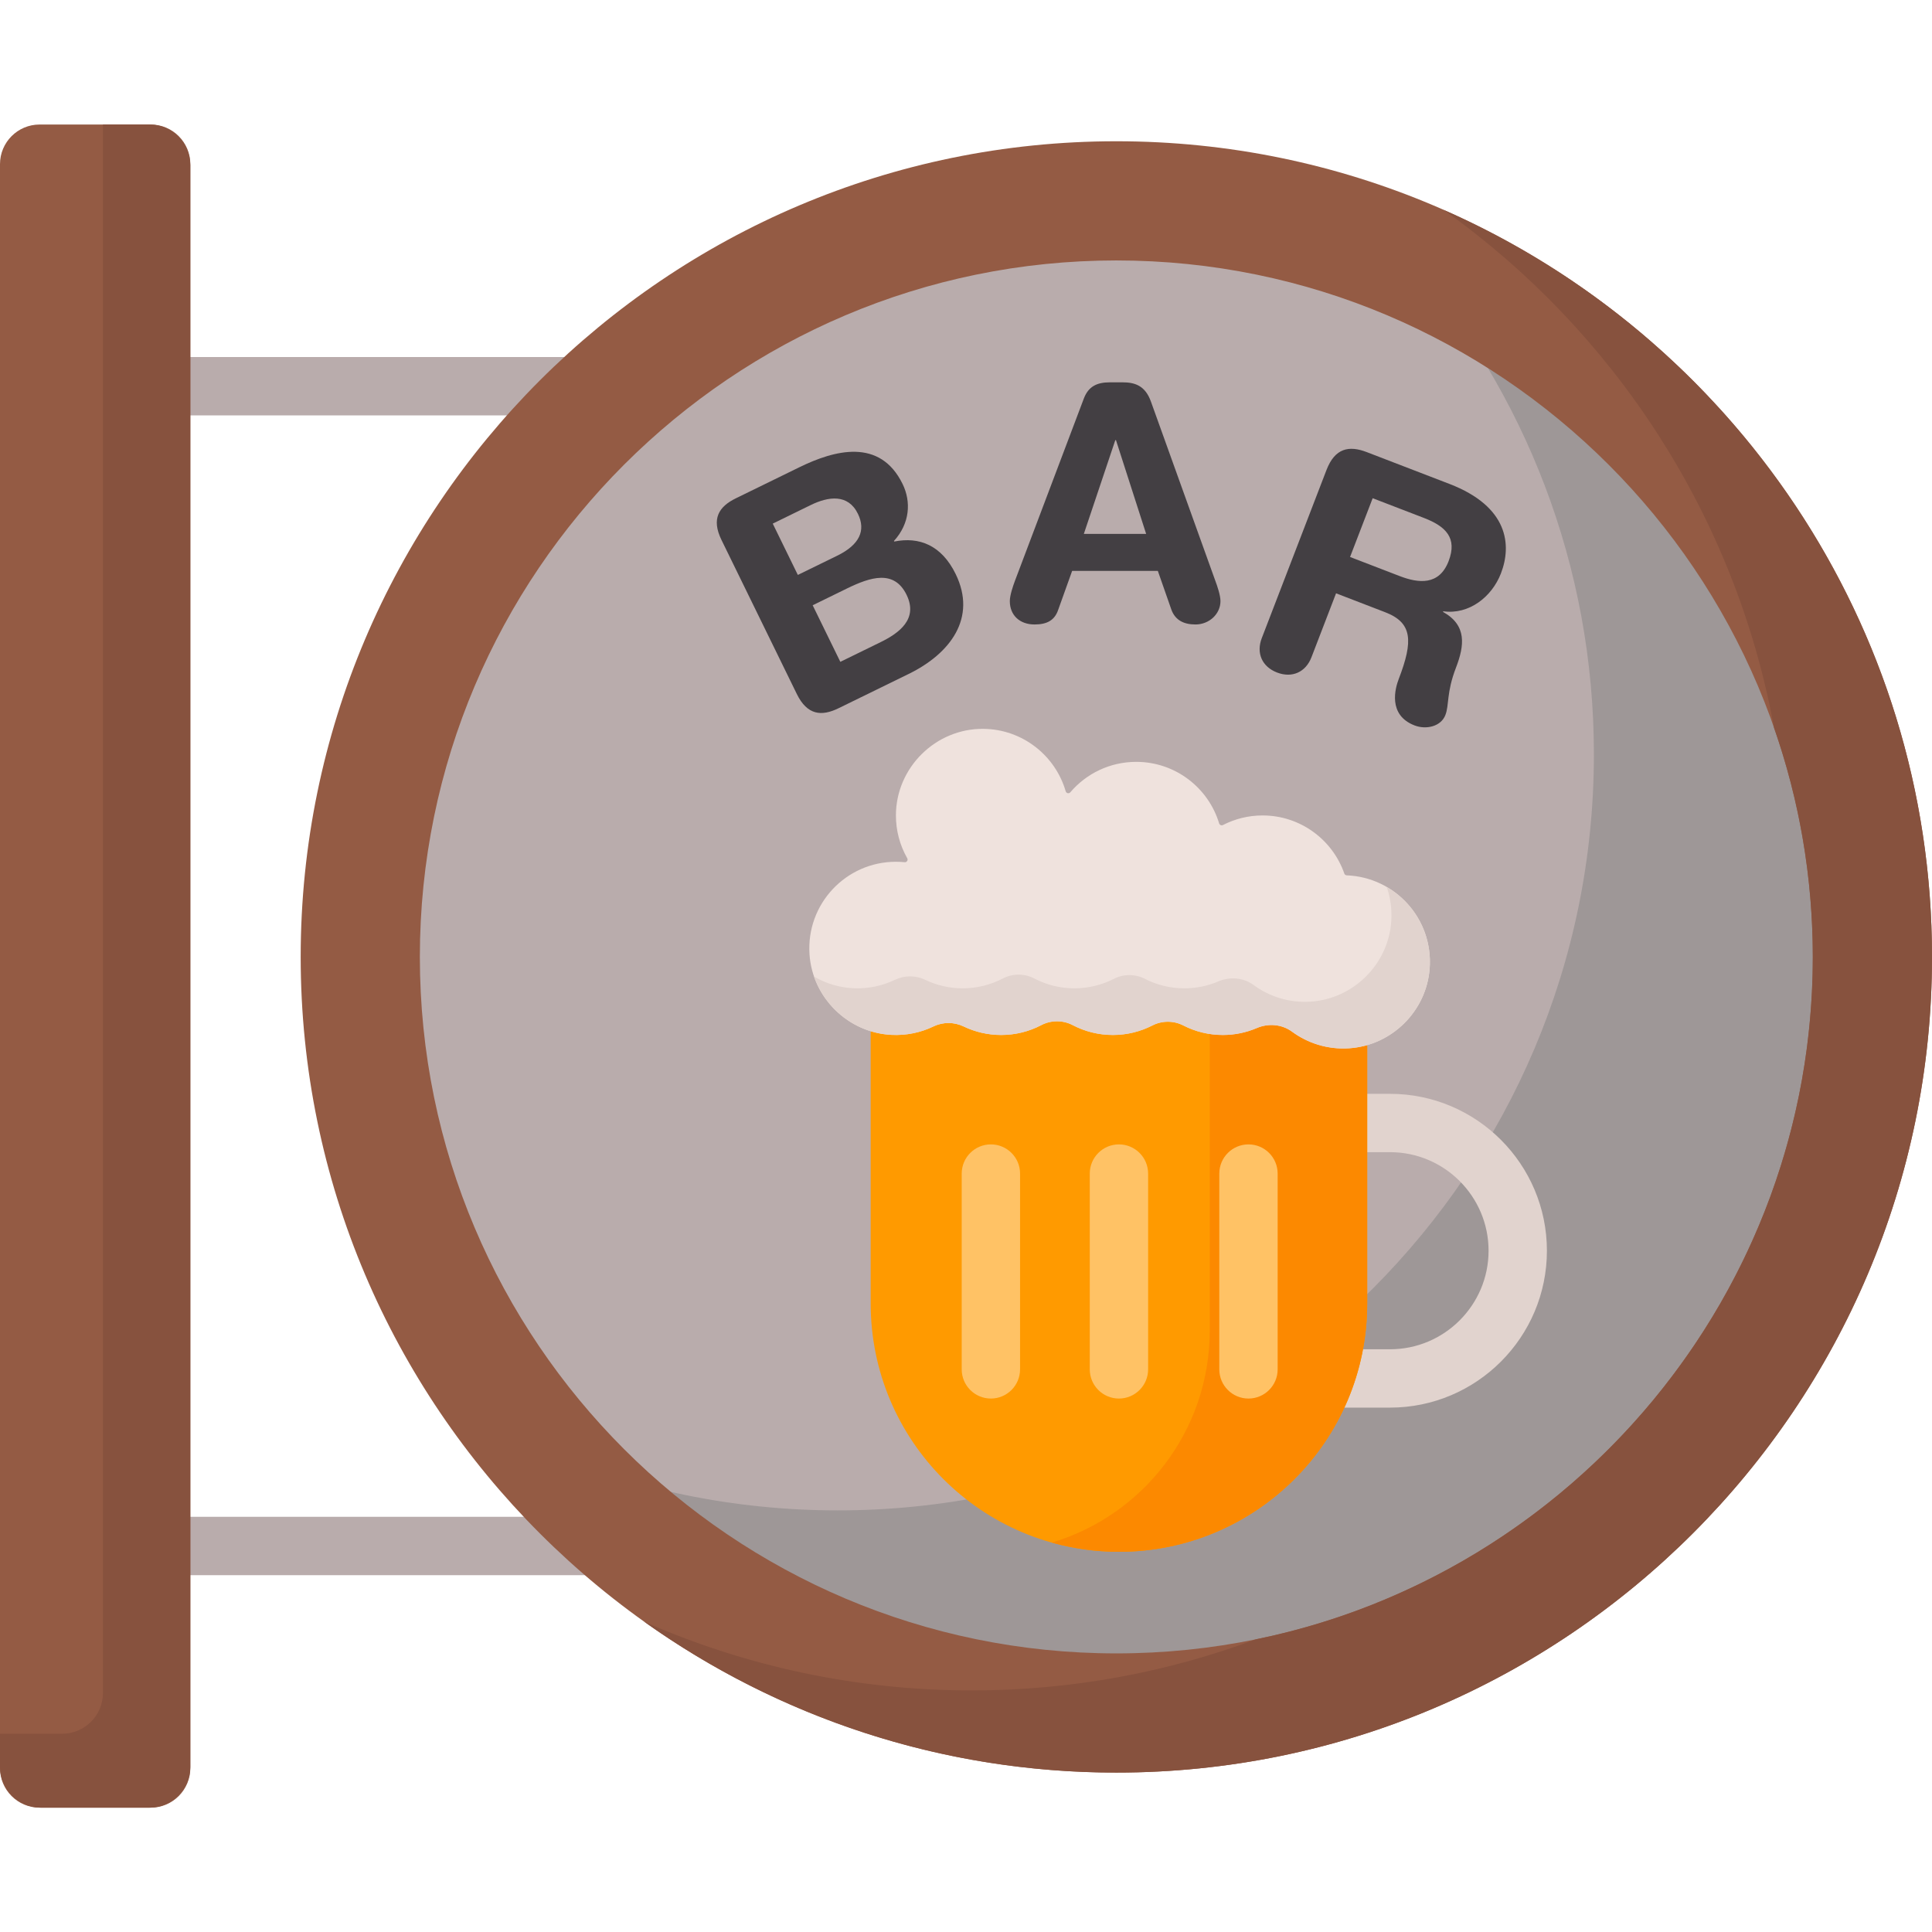
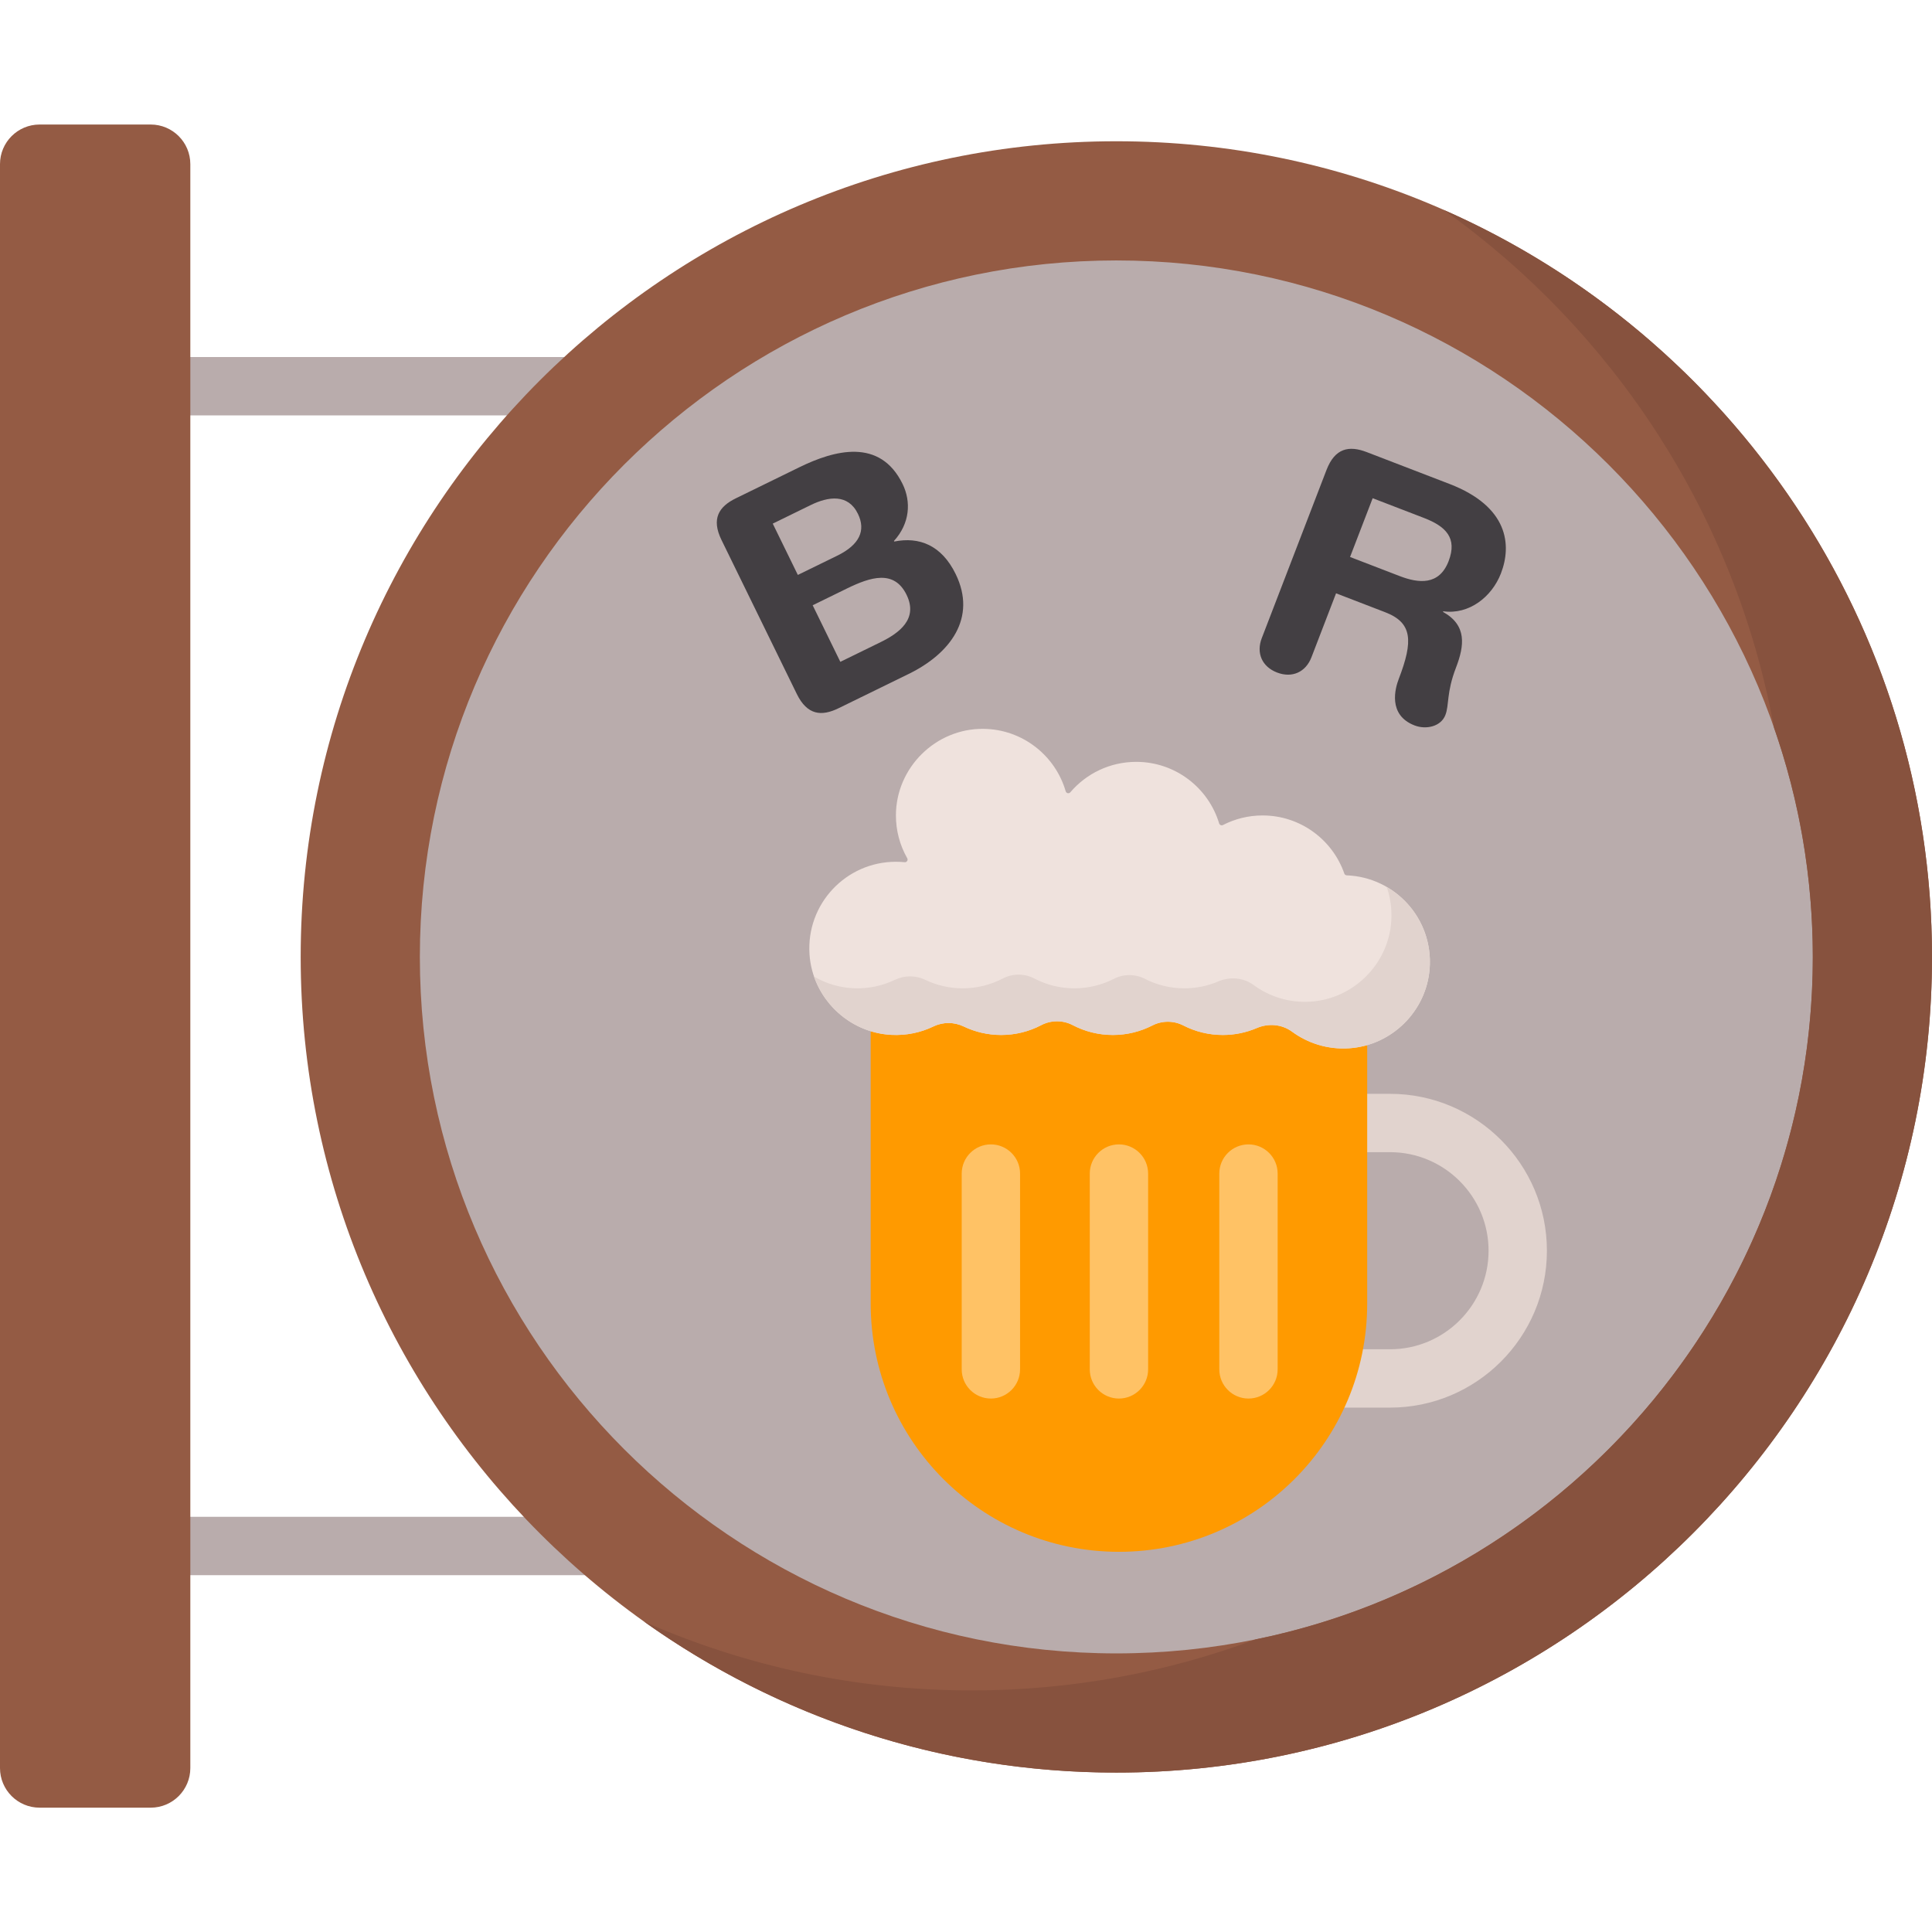
<svg xmlns="http://www.w3.org/2000/svg" height="512pt" viewBox="0 -33 512.002 512" width="512pt">
  <g fill="#b9acac">
    <path d="m183.805 77.082h-147.555c-4.27 0-7.73-3.461-7.73-7.73 0-4.27 3.461-7.734 7.73-7.734h147.555c4.27 0 7.73 3.465 7.73 7.734 0 4.27-3.461 7.73-7.73 7.73zm0 0" />
    <path d="m183.805 384.434h-147.555c-4.27 0-7.73-3.465-7.73-7.734s3.461-7.73 7.73-7.73h147.555c4.27 0 7.73 3.461 7.73 7.73 0 4.273-3.461 7.734-7.73 7.734zm0 0" />
    <path d="m496.207 220.594c0 110.66-89.707 200.367-200.367 200.367s-200.367-89.707-200.367-200.367 89.707-200.367 200.367-200.367 200.367 89.707 200.367 200.367zm0 0" />
  </g>
-   <path d="m373.641 35.895c30.383 35.125 48.762 80.922 48.762 131.008 0 110.66-89.707 200.367-200.367 200.367-27.59 0-53.879-5.578-77.797-15.664 36.738 42.477 91.031 69.355 151.602 69.355 110.66 0 200.367-89.707 200.367-200.367 0-83.07-50.551-154.328-122.566-184.699zm0 0" fill="#9e9797" />
  <path d="m295.84 436.754c-119.188 0-216.156-96.973-216.156-216.16 0-119.191 96.969-216.16 216.156-216.16 119.191 0 216.16 96.969 216.16 216.16 0 119.188-96.969 216.16-216.16 216.16zm0-400.734c-101.773 0-184.574 82.797-184.574 184.574 0 101.773 82.801 184.574 184.574 184.574 101.777 0 184.574-82.801 184.574-184.574 0-101.777-82.797-184.574-184.574-184.574zm0 0" fill="#945b44" />
  <path d="m382.617 22.641c44.988 32.039 77.23 80.859 87.531 137.246 6.645 19.023 10.27 39.449 10.27 60.707 0 89.129-63.504 163.703-147.637 180.859-23.453 8.738-48.809 13.527-75.27 13.527-30.848 0-60.199-6.508-86.773-18.203 35.332 25.16 78.52 39.977 125.105 39.977 119.188 0 216.16-96.973 216.16-216.16-.004-88.344-53.281-164.465-129.387-197.953zm0 0" fill="#87523e" />
  <path d="m39.938 446.051h-29.438c-5.801 0-10.5-4.699-10.5-10.5v-425.051c0-5.801 4.699-10.5 10.5-10.5h29.438c5.797 0 10.5 4.703 10.5 10.5v425.051c0 5.801-4.703 10.5-10.5 10.5zm0 0" fill="#945b44" />
-   <path d="m39.613 0h-12.332v415.641c0 5.977-4.848 10.824-10.824 10.824h-16.457v8.762c0 5.98 4.848 10.824 10.824 10.824h28.789c5.977 0 10.824-4.844 10.824-10.824v-424.402c0-5.977-4.848-10.824-10.824-10.824zm0 0" fill="#87523e" />
  <path d="m368.371 340.031h-15.637c-4.27 0-7.73-3.461-7.73-7.73s3.461-7.73 7.73-7.73h15.637c14.402 0 26.117-11.719 26.117-26.117s-11.715-26.117-26.117-26.117h-15.637c-4.27 0-7.73-3.461-7.73-7.73s3.461-7.734 7.73-7.734h15.637c22.926 0 41.578 18.652 41.578 41.582.004 22.926-18.648 41.578-41.578 41.578zm0 0" fill="#e1d3ce" />
  <path d="m296.539 378.246h-.012c-36.332 0-65.785-29.453-65.785-65.785v-78.434c0-6.855 5.559-12.41 12.41-12.41h106.762c6.855 0 12.41 5.555 12.41 12.41v78.434c0 36.332-29.453 65.785-65.785 65.785zm0 0" fill="#ff9a00" />
-   <path d="m349.91 221.617h-41.73c6.855 0 12.414 5.555 12.414 12.41v85.602c0 26.543-17.648 48.949-41.84 56.168 5.652 1.582 11.609 2.449 17.773 2.449h.008c36.336 0 65.789-29.453 65.789-65.785v-78.434c0-6.855-5.559-12.41-12.414-12.41zm0 0" fill="#fc8900" />
  <path d="m356.906 198.977c-.293-.012-.547-.199-.645-.473-3.121-8.969-11.645-15.402-21.672-15.402-3.781 0-7.344.918-10.484 2.535-.406.211-.891.004-1.023-.434-2.848-9.434-11.609-16.305-21.973-16.305-6.996 0-13.258 3.133-17.469 8.07-.367.43-1.062.277-1.219-.27-2.754-9.488-11.465-16.449-21.82-16.547-12.629-.121-23.148 10.277-23.172 22.91-.008 4.137 1.086 8.02 2.996 11.375.289.504-.113 1.117-.691 1.055-.758-.074-1.527-.117-2.305-.117-13.211 0-23.812 11.16-22.898 24.566.785 11.473 10.188 20.707 21.672 21.305 4.012.211 7.812-.613 11.16-2.227 2.539-1.223 5.496-1.211 8.039.012 3 1.441 6.363 2.246 9.914 2.246 3.832 0 7.445-.941 10.621-2.602 2.609-1.367 5.75-1.367 8.359 0 3.176 1.66 6.789 2.602 10.621 2.602 3.77 0 7.328-.91 10.469-2.52 2.566-1.316 5.641-1.316 8.207 0 3.137 1.609 6.695 2.52 10.469 2.52 3.191 0 6.227-.652 8.988-1.832 3.082-1.312 6.656-1.031 9.355.953 4.188 3.082 9.453 4.777 15.129 4.406 11.312-.742 20.516-9.859 21.344-21.164.969-13.152-9.152-24.16-21.973-24.664zm0 0" fill="#efe2dd" />
  <path d="m367.504 202.059c.984 2.855 1.426 5.973 1.188 9.219-.832 11.305-10.035 20.422-21.344 21.164-5.676.371-10.945-1.324-15.133-4.406-2.695-1.984-6.273-2.266-9.355-.949-2.758 1.176-5.797 1.828-8.988 1.828-3.77 0-7.332-.906-10.469-2.52-2.566-1.316-5.641-1.316-8.207 0-3.137 1.613-6.695 2.52-10.469 2.52-3.832 0-7.445-.941-10.621-2.602-2.609-1.367-5.75-1.367-8.355 0-3.176 1.66-6.789 2.602-10.625 2.602-3.551 0-6.91-.805-9.91-2.246-2.543-1.223-5.5-1.234-8.043-.012-3.348 1.613-7.148 2.438-11.16 2.227-3.723-.191-7.219-1.297-10.281-3.086 2.992 8.621 11.023 14.961 20.473 15.453 4.012.207 7.812-.617 11.16-2.227 2.539-1.227 5.496-1.211 8.039.008 3 1.441 6.363 2.25 9.914 2.25 3.832 0 7.445-.941 10.621-2.605 2.609-1.363 5.75-1.363 8.359 0 3.176 1.664 6.789 2.605 10.621 2.605 3.77 0 7.328-.91 10.469-2.523 2.566-1.316 5.641-1.316 8.207 0 3.137 1.613 6.695 2.523 10.469 2.523 3.191 0 6.227-.652 8.988-1.832 3.082-1.316 6.656-1.035 9.355.953 4.188 3.078 9.453 4.773 15.129 4.402 11.312-.738 20.516-9.859 21.344-21.164.68-9.199-4.074-17.344-11.375-21.582zm0 0" fill="#e1d3ce" />
  <path d="m296.531 337.629c-4.27 0-7.73-3.465-7.73-7.734v-51.887c0-4.27 3.461-7.734 7.73-7.734 4.273 0 7.734 3.465 7.734 7.734v51.887c0 4.27-3.461 7.734-7.734 7.734zm0 0" fill="#ffc265" />
  <path d="m330.863 337.629c-4.273 0-7.734-3.465-7.734-7.734v-51.887c0-4.27 3.461-7.734 7.734-7.734 4.27 0 7.73 3.465 7.73 7.734v51.887c0 4.27-3.461 7.734-7.73 7.734zm0 0" fill="#ffc265" />
  <path d="m262.594 337.629c-4.27 0-7.73-3.465-7.73-7.734v-51.887c0-4.27 3.461-7.734 7.73-7.734 4.273 0 7.734 3.465 7.734 7.734v51.887c-.004 4.27-3.465 7.734-7.734 7.734zm0 0" fill="#ffc265" />
  <path d="m191.207 110.105c-2.758-5.641-.691-8.852 3.793-11.043l16.844-8.238c9.273-4.535 21.344-7.852 27.352 4.434 2.305 4.715 1.949 10.445-2.289 15.102l.078.152c6.629-1.324 12.531.957 16.273 8.605 5.707 11.672-1.457 21.109-12.43 26.477l-18.621 9.105c-4.484 2.191-8.289 1.852-11.047-3.793zm20.23 9.258 10.434-5.098c5.949-2.91 7.637-6.703 5.484-11.109-2.609-5.332-7.809-4.609-12.52-2.305l-10.047 4.914zm11.262 23.031 10.664-5.215c4.945-2.418 10.02-6.145 6.883-12.559-3.289-6.723-9.574-4.699-15.758-1.68l-9.121 4.461zm0 0" fill="#433f43" />
-   <path d="m287.227 72.621c1.203-3.184 3.438-4.301 6.879-4.301h3.355c3.184 0 6.023.773 7.57 5.16l17.031 47.398c.516 1.375 1.375 3.871 1.375 5.418 0 3.441-3.008 6.195-6.621 6.195-3.098 0-5.332-1.121-6.367-3.871l-3.609-10.324h-22.711l-3.699 10.324c-.945 2.75-2.926 3.871-6.277 3.871-3.871 0-6.539-2.41-6.539-6.195 0-1.547.859-4.043 1.375-5.418zm8.516 11.012h-.172l-8.344 24.859h16.516zm0 0" fill="#433f43" />
  <path d="m351.535 91.555c2.254-5.859 6.016-6.535 10.672-4.742l21.918 8.434c15.652 6.023 16.523 16.223 13.648 23.688-2.41 6.262-8.48 11.02-15.297 10.059l-.062.16c6.371 3.559 5.691 8.918 3.438 14.777-2.566 6.664-1.758 9.832-2.809 12.562-1.172 3.051-5.105 3.934-8.156 2.758-7.227-2.781-5.102-9.98-4.207-12.309 3.895-10.117 3.625-14.922-3.602-17.699l-13.008-5.008-6.516 16.941c-1.516 3.934-5.105 5.594-9.117 4.051-4.016-1.547-5.566-5.184-4.051-9.117zm6.246 23.051 13.164 5.066c4.977 1.914 10.449 2.543 12.953-3.957 2.379-6.184-.777-9.238-6.559-11.465l-13.566-5.219zm0 0" fill="#433f43" />
</svg>